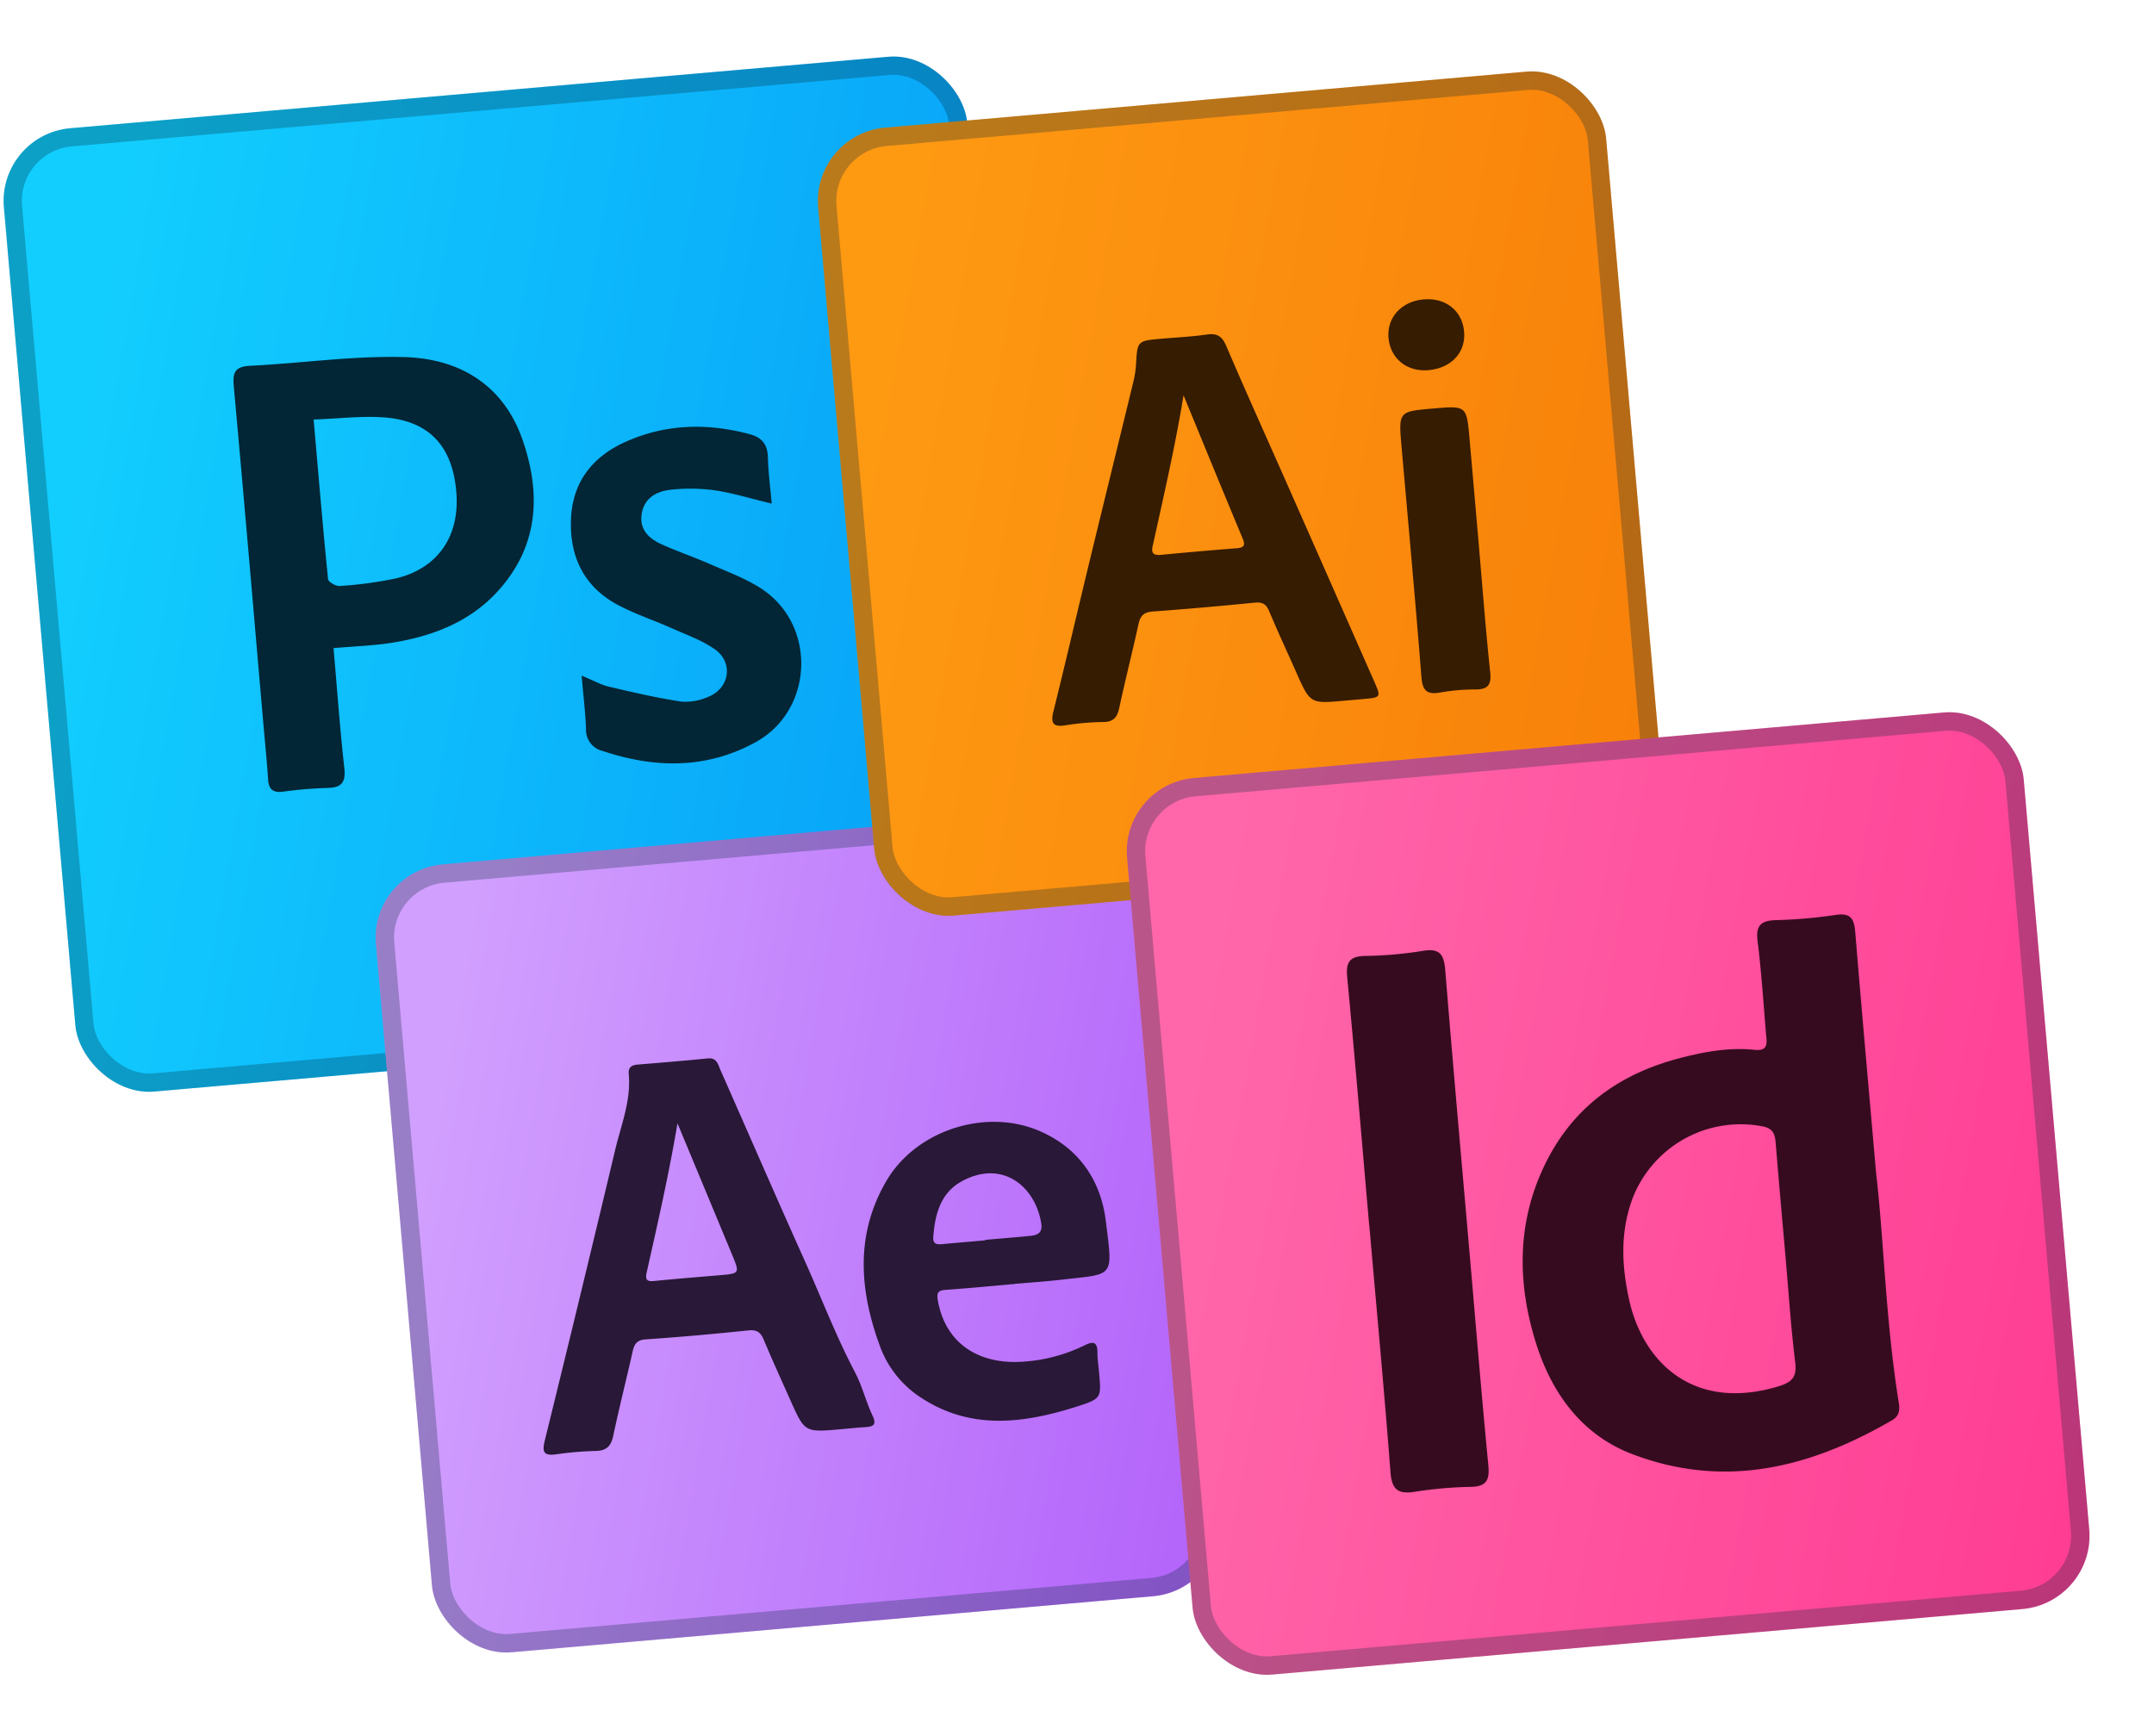
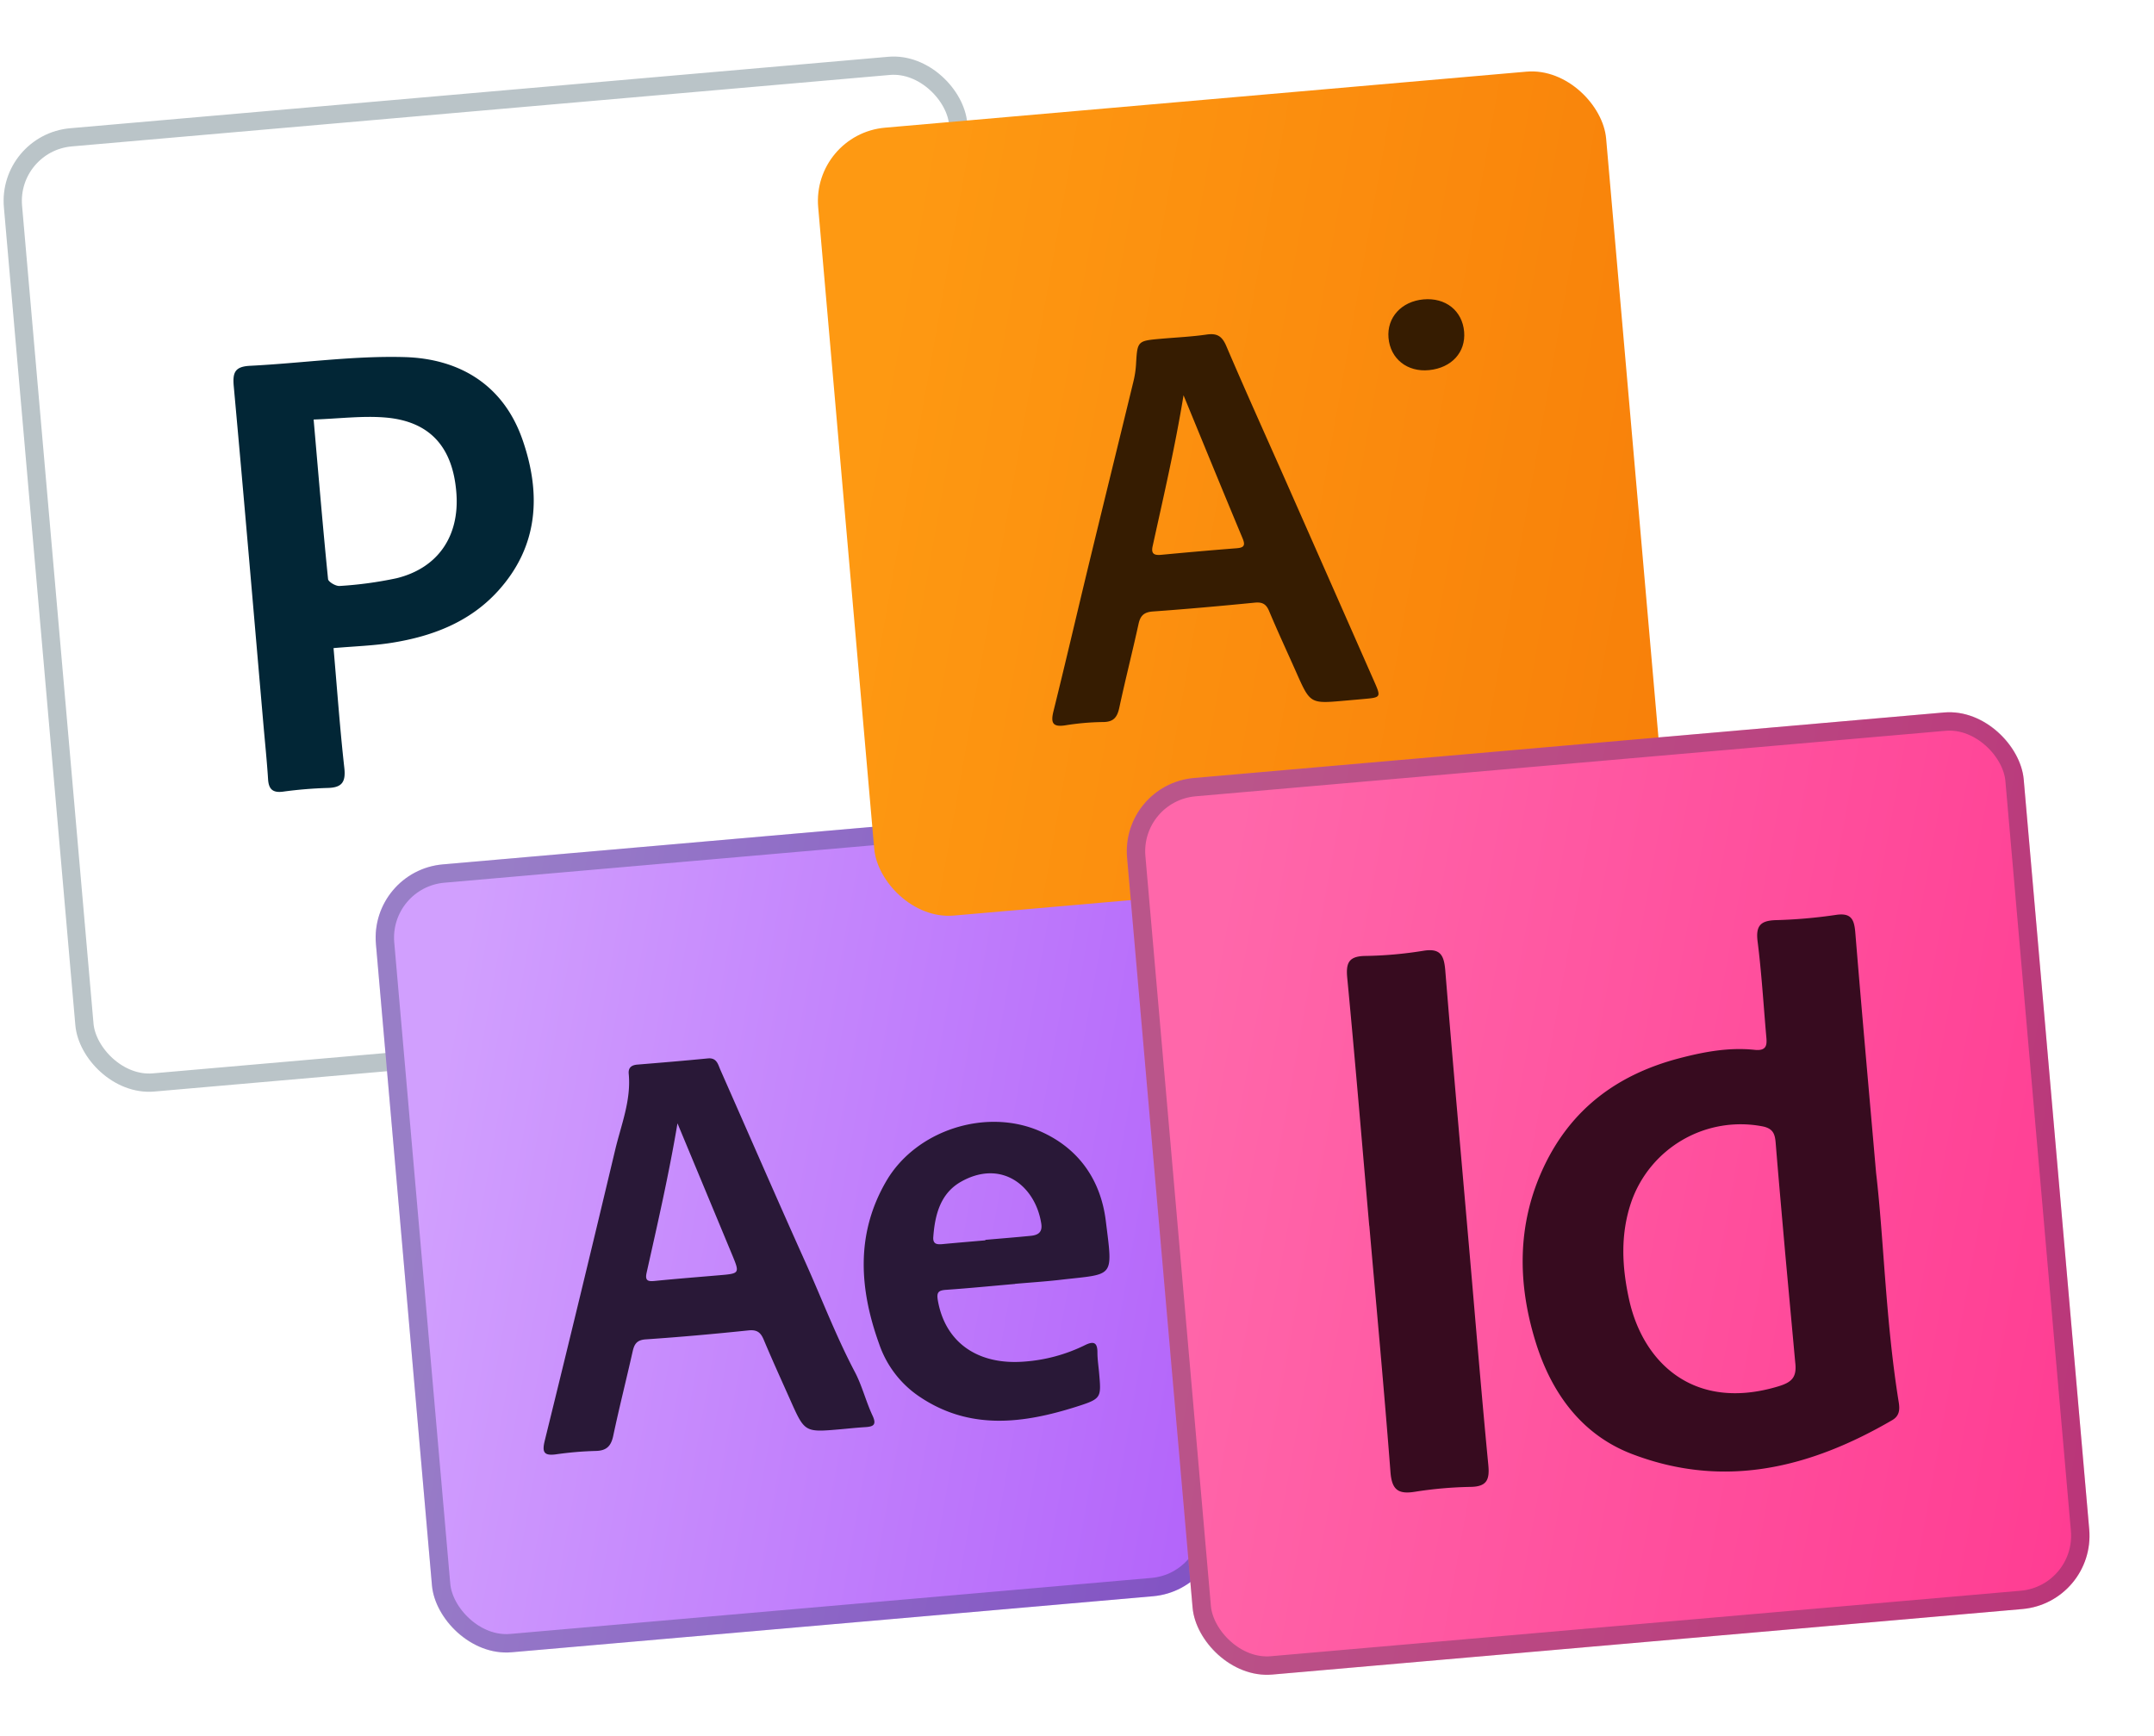
<svg xmlns="http://www.w3.org/2000/svg" width="590.139" height="475.752" viewBox="0 0 590.139 475.752">
  <defs>
    <linearGradient id="linear-gradient" x1="0.029" y1="0.412" x2="1.523" y2="0.81" gradientUnits="objectBoundingBox">
      <stop offset="0" stop-color="#12cefe" />
      <stop offset="1" stop-color="#0288f4" />
    </linearGradient>
    <linearGradient id="linear-gradient-2" x1="0.029" y1="0.412" x2="1.523" y2="0.81" gradientUnits="objectBoundingBox">
      <stop offset="0" stop-color="#d19ffe" />
      <stop offset="1" stop-color="#a548f8" />
    </linearGradient>
    <filter id="Rectangle_10" x="84.146" y="201.398" width="268.92" height="268.92" filterUnits="userSpaceOnUse">
      <feOffset dx="-6" dy="-6" input="SourceAlpha" />
      <feGaussianBlur stdDeviation="6" result="blur" />
      <feFlood flood-opacity="0.161" />
      <feComposite operator="in" in2="blur" />
      <feComposite in="SourceGraphic" />
    </filter>
    <linearGradient id="linear-gradient-3" x1="0.029" y1="0.412" x2="1.523" y2="0.81" gradientUnits="objectBoundingBox">
      <stop offset="0" stop-color="#fe9912" />
      <stop offset="1" stop-color="#f57506" />
    </linearGradient>
    <filter id="Rectangle_9" x="204.315" y="0" width="268.92" height="268.92" filterUnits="userSpaceOnUse">
      <feOffset dx="-6" dy="-6" input="SourceAlpha" />
      <feGaussianBlur stdDeviation="6" result="blur-2" />
      <feFlood flood-opacity="0.161" />
      <feComposite operator="in" in2="blur-2" />
      <feComposite in="SourceGraphic" />
    </filter>
    <linearGradient id="linear-gradient-4" x1="0.029" y1="0.412" x2="1.523" y2="0.81" gradientUnits="objectBoundingBox">
      <stop offset="0" stop-color="#ff67aa" />
      <stop offset="1" stop-color="#ff2988" />
    </linearGradient>
    <filter id="Rectangle_11" x="289.089" y="174.701" width="301.05" height="301.05" filterUnits="userSpaceOnUse">
      <feOffset dx="-6" dy="-6" input="SourceAlpha" />
      <feGaussianBlur stdDeviation="6" result="blur-3" />
      <feFlood flood-opacity="0.161" />
      <feComposite operator="in" in2="blur-3" />
      <feComposite in="SourceGraphic" />
    </filter>
  </defs>
  <g id="Logos" transform="matrix(0.996, -0.087, 0.087, 0.996, -593.35, -3944.823)">
    <g id="Photoshop_logo" data-name="Photoshop logo" transform="translate(-179.3 -100.3)">
      <g id="Rectangle_8" data-name="Rectangle 8" transform="translate(423.3 4119.3)" stroke="rgba(2,38,54,0.27)" stroke-width="5" fill="url(#linear-gradient)">
-         <rect width="265" height="265" rx="20" stroke="none" />
        <rect x="2.5" y="2.5" width="260" height="260" rx="17.5" fill="none" />
      </g>
      <g id="Group_5" data-name="Group 5" transform="translate(481.778 4188.437)">
        <path id="Path_3" data-name="Path 3" d="M494.513,361.657c0,11.575-.173,22.272.088,32.959.1,4.056-1.244,5.36-5.177,5.071a115.268,115.268,0,0,0-12.209-.04c-2.749.093-3.762-1.016-3.7-3.724.123-5.124.033-10.253.035-15.38.015-30.915.093-61.827-.03-92.742-.015-3.8.778-5.362,4.944-5.207,14.141.529,28.414-.316,42.409,1.312,14.946,1.741,26.31,9.942,30.205,25.39,3.842,15.237,1.836,29.485-10.351,40.732-8.46,7.808-19.031,10.785-30.24,11.57C505.416,361.951,500.294,361.657,494.513,361.657Zm.018-62.878c0,15.342-.05,29.626.133,43.907.01.767,1.959,2.159,3,2.154a105.137,105.137,0,0,0,15.763-.76c11.5-1.8,18.149-9.967,18.319-21.723.186-12.7-5.478-20.333-17.594-22.417C508,298.882,501.619,299.153,494.531,298.779Z" transform="translate(-473.515 -282.584)" fill="#022636" />
-         <path id="Path_4" data-name="Path 4" d="M508.668,358.787c3.241,1.68,5.119,2.985,7.2,3.669,6.4,2.1,12.816,4.2,19.355,5.786a15.257,15.257,0,0,0,7.557-.67c6.017-1.808,7.7-8.756,2.889-12.8-3.288-2.764-7.366-4.62-11.174-6.732-4.607-2.556-9.486-4.665-13.92-7.482-9.114-5.791-12.443-14.494-11.048-24.943,1.327-9.965,7.386-16.358,16.641-19.586,11.409-3.98,22.809-3.271,34.113.833,3.376,1.224,4.663,3.288,4.447,6.837-.246,4.008-.058,8.039-.058,12.663-5.726-1.916-10.408-3.845-15.279-5a48.438,48.438,0,0,0-12.074-1.191c-3.953.085-7.474,1.746-8.445,6.162-.89,4.063,1.53,6.664,4.693,8.457,4.191,2.373,8.63,4.3,12.854,6.624,4.61,2.533,9.493,4.8,13.566,8.046,14.133,11.279,11.179,34.323-5.37,41.634-14.1,6.233-28.229,4.77-42.1-1.277a5.905,5.905,0,0,1-3.91-6.373C508.832,369,508.668,364.519,508.668,358.787Z" transform="translate(-420.606 -266.283)" fill="#022636" />
      </g>
    </g>
    <g id="AE_logo" data-name="AE logo" transform="translate(-1.265 -100.841)">
      <g transform="matrix(1, 0.09, -0.09, 1, 248.54, 4082.37)" filter="url(#Rectangle_10)">
        <g id="Rectangle_10-2" data-name="Rectangle 10" transform="matrix(1, -0.09, 0.09, 1, 108.15, 244.14)" stroke="rgba(2,38,54,0.27)" stroke-width="5" fill="url(#linear-gradient-2)">
          <rect width="215" height="215" rx="20" stroke="none" />
          <rect x="2.5" y="2.5" width="210" height="210" rx="17.5" fill="none" />
        </g>
      </g>
      <g id="Group_10" data-name="Group 10" transform="translate(-199.141 3531.167)">
        <path id="Path_14" data-name="Path 14" d="M643.554,962.238c-9.741,0-9.747,0-12.894-9.129-1.966-5.7-3.987-11.389-5.824-17.133-.667-2.087-1.6-2.963-3.955-2.924-9.414.156-18.834.18-28.247,0-2.432-.045-3.229.98-3.865,2.977-2.4,7.539-5.008,15.012-7.315,22.578-.847,2.78-2.205,3.918-5.169,3.712a93.839,93.839,0,0,0-10.89-.022c-3.347.156-3.808-.9-2.746-4.015q13.227-38.774,26.141-77.654c2.225-6.706,5.574-13.144,5.525-20.48-.011-1.688.946-2.32,2.583-2.31,6.457.036,12.914.064,19.371-.008,2.495-.027,2.644,1.907,3.179,3.473,6.2,18.145,12.271,36.336,18.583,54.442,3.624,10.394,6.622,21,10.9,31.181,1.66,3.951,2.314,8.315,3.792,12.357.989,2.7-.127,3.02-2.308,2.962C648.13,962.188,645.841,962.234,643.554,962.238ZM606.444,874.83c-3.58,13.8-7.824,26.92-11.993,40.063-.7,2.212.249,2.443,2.1,2.42,5.92-.075,11.842-.019,17.763-.013,5.576.006,5.587,0,3.857-5.464C614.336,899.707,610.487,887.582,606.444,874.83Z" transform="translate(0 0)" fill="#291837" />
        <path id="Path_15" data-name="Path 15" d="M716.74,932.492c-6.327,0-12.654.073-18.978-.04-2.135-.038-2.654.5-2.463,2.727.988,11.486,9.179,18.6,22.081,18.731a44.923,44.923,0,0,0,16.97-3.027c2.367-.926,3.53-.609,3.27,2.255-.17,1.867-.031,3.762-.032,5.645,0,6.776.069,7.091-6.709,8.621-15.159,3.422-30.055,4.087-43.081-6.578A28.411,28.411,0,0,1,678.25,945.7c-4.143-15.606-3.824-30.713,5.812-44.353,9.3-13.169,28.883-17.671,43.051-10.016,10.215,5.519,15.516,14.761,15.926,26.087.581,16.052,1.2,14.6-13.782,15.024-4.17.117-8.345.018-12.518.018ZM709.7,919.877v-.133c4.17,0,8.341.036,12.51-.015,1.955-.025,3.316-.638,3.151-3.089-.7-10.419-9.274-18.6-20.862-13.367-5.943,2.683-7.956,8.4-8.937,14.466-.326,2.01.924,2.16,2.428,2.149C701.892,919.857,705.8,919.877,709.7,919.877Z" transform="translate(-21.997 -5.764)" fill="#291837" />
      </g>
    </g>
    <g id="Illustrator_logo" data-name="Illustrator logo" transform="translate(-74 -9)">
      <g transform="matrix(1, 0.09, -0.09, 1, 321.28, 3990.53)" filter="url(#Rectangle_9)">
        <g id="Rectangle_9-2" data-name="Rectangle 9" transform="matrix(1, -0.09, 0.09, 1, 228.32, 42.74)" stroke="rgba(2,38,54,0.27)" stroke-width="5" fill="url(#linear-gradient-3)">
          <rect width="215" height="215" rx="20" stroke="none" />
-           <rect x="2.5" y="2.5" width="210" height="210" rx="17.5" fill="none" />
        </g>
      </g>
      <g id="Group_9" data-name="Group 9" transform="translate(372.81 3254.632)">
        <path id="Path_11" data-name="Path 11" d="M299.324,961.155c-9.373.015-9.366.013-12.433-8.929-1.984-5.785-4.078-11.533-5.942-17.355-.645-2.016-1.674-2.643-3.731-2.622-9.327.1-18.657.129-27.983-.018-2.433-.038-3.527.8-4.23,3.05-2.335,7.484-4.936,14.887-7.24,22.38-.777,2.525-1.849,3.793-4.721,3.569a69.678,69.678,0,0,0-10.385-.011c-3.592.256-4.03-1.015-2.957-4.148,4.523-13.2,8.849-26.469,13.3-39.694,5.43-16.121,10.928-32.219,16.363-48.338A26.569,26.569,0,0,0,250.5,864.4c.939-6.426.908-6.431,7.588-6.432,4.131,0,8.272.175,12.389-.061,2.858-.163,4.174.759,5.1,3.572,4.262,13.01,8.807,25.927,13.229,38.884q9.551,27.991,19.073,55.993c1.632,4.79,1.636,4.789-3.354,4.794Q301.923,961.159,299.324,961.155Zm-36.586-87.219c-3.573,14.054-7.9,27.247-12.042,40.495-.652,2.082.293,2.541,2.153,2.528,6.911-.049,13.823-.059,20.734.006,2.036.02,2.505-.551,1.861-2.57C271.221,901.154,267.1,887.879,262.739,873.936Z" transform="translate(0 -1.113)" fill="#361c01" />
-         <path id="Path_12" data-name="Path 12" d="M365.45,928.565c-.006,11.572-.142,23.146.075,34.714.067,3.583-1.061,4.706-4.544,4.388a53.616,53.616,0,0,0-9.574,0c-3.621.321-4.8-.843-4.772-4.612.172-21.147.076-42.3.07-63.445,0-9.66,0-9.66,9.481-9.649,9.245.011,9.254.011,9.266,9.08Q365.47,913.8,365.45,928.565Z" transform="translate(-25.674 -7.573)" fill="#361c01" />
        <path id="Path_13" data-name="Path 13" d="M366.3,862.153c-.01,5.653-4.273,9.581-10.483,9.658-6,.076-10.31-4.006-10.308-9.77,0-5.6,4.4-9.662,10.473-9.674S366.307,856.381,366.3,862.153Z" transform="translate(-25.446 0)" fill="#361c01" />
      </g>
    </g>
    <g id="Indesign_Logo" data-name="Indesign Logo" transform="translate(-73 -108)">
      <g transform="matrix(1, 0.09, -0.09, 1, 320.28, 4089.53)" filter="url(#Rectangle_11)">
        <g id="Rectangle_11-2" data-name="Rectangle 11" transform="matrix(1, -0.09, 0.09, 1, 313.09, 220.02)" stroke="rgba(2,38,54,0.27)" stroke-width="5" fill="url(#linear-gradient-4)">
          <rect width="244.658" height="244.658" rx="20" stroke="none" />
          <rect x="2.5" y="2.5" width="239.658" height="239.658" rx="17.5" fill="none" />
        </g>
      </g>
      <g id="Group_11" data-name="Group 11" transform="translate(665.345 4383.793)">
-         <path id="Path_16" data-name="Path 16" d="M1090.24,929.19c.552,18.044-.94,40.615.71,63.152.149,2.03-.1,3.771-2.194,4.755-23.529,11.085-47.49,14.891-71.857,3.047-13.428-6.526-20.516-18.766-23.558-32.53-3.616-16.366-2.523-32.741,6.274-47.873,8.91-15.327,22.425-23.554,39.57-26.5,6.927-1.188,13.884-1.868,20.846-.51,3.729.727,3.477-1.644,3.481-3.942.01-8.533.23-17.075-.1-25.595-.168-4.366,1.344-5.618,5.527-5.371a136.685,136.685,0,0,0,16.5,0c4.369-.272,4.877,1.826,4.856,5.421C1090.18,883.728,1090.24,904.207,1090.24,929.19Zm-26.727,20.221c0-10.244-.04-20.488.029-30.731.017-2.506-.343-4.077-3.312-4.907a31.731,31.731,0,0,0-37.444,17.39c-3.87,8.624-4.181,17.661-2.988,26.777,2.316,17.7,15.165,32.106,38.586,27.239,3.768-.783,5.413-1.958,5.26-6.179C1063.286,969.149,1063.529,959.276,1063.513,949.411Z" transform="translate(-950.519 -857.743)" fill="#370b1f" />
+         <path id="Path_16" data-name="Path 16" d="M1090.24,929.19c.552,18.044-.94,40.615.71,63.152.149,2.03-.1,3.771-2.194,4.755-23.529,11.085-47.49,14.891-71.857,3.047-13.428-6.526-20.516-18.766-23.558-32.53-3.616-16.366-2.523-32.741,6.274-47.873,8.91-15.327,22.425-23.554,39.57-26.5,6.927-1.188,13.884-1.868,20.846-.51,3.729.727,3.477-1.644,3.481-3.942.01-8.533.23-17.075-.1-25.595-.168-4.366,1.344-5.618,5.527-5.371a136.685,136.685,0,0,0,16.5,0c4.369-.272,4.877,1.826,4.856,5.421C1090.18,883.728,1090.24,904.207,1090.24,929.19Zm-26.727,20.221c0-10.244-.04-20.488.029-30.731.017-2.506-.343-4.077-3.312-4.907a31.731,31.731,0,0,0-37.444,17.39c-3.87,8.624-4.181,17.661-2.988,26.777,2.316,17.7,15.165,32.106,38.586,27.239,3.768-.783,5.413-1.958,5.26-6.179Z" transform="translate(-950.519 -857.743)" fill="#370b1f" />
        <path id="Path_17" data-name="Path 17" d="M955.566,931.575c0-22.762.1-45.523-.09-68.283-.035-4.194,1.062-5.773,5.406-5.483a108.856,108.856,0,0,0,15.933-.014c4.815-.387,5.623,1.7,5.6,5.912-.159,26.175-.1,52.35-.107,78.526-.008,19.157-.115,38.316.063,57.471.038,4.1-.919,5.889-5.365,5.574a109.409,109.409,0,0,0-15.366.008c-4.671.33-6.2-1.181-6.149-6,.235-22.569.1-45.142.1-67.713Z" transform="translate(-955.475 -857.75)" fill="#370b1f" />
      </g>
    </g>
  </g>
</svg>